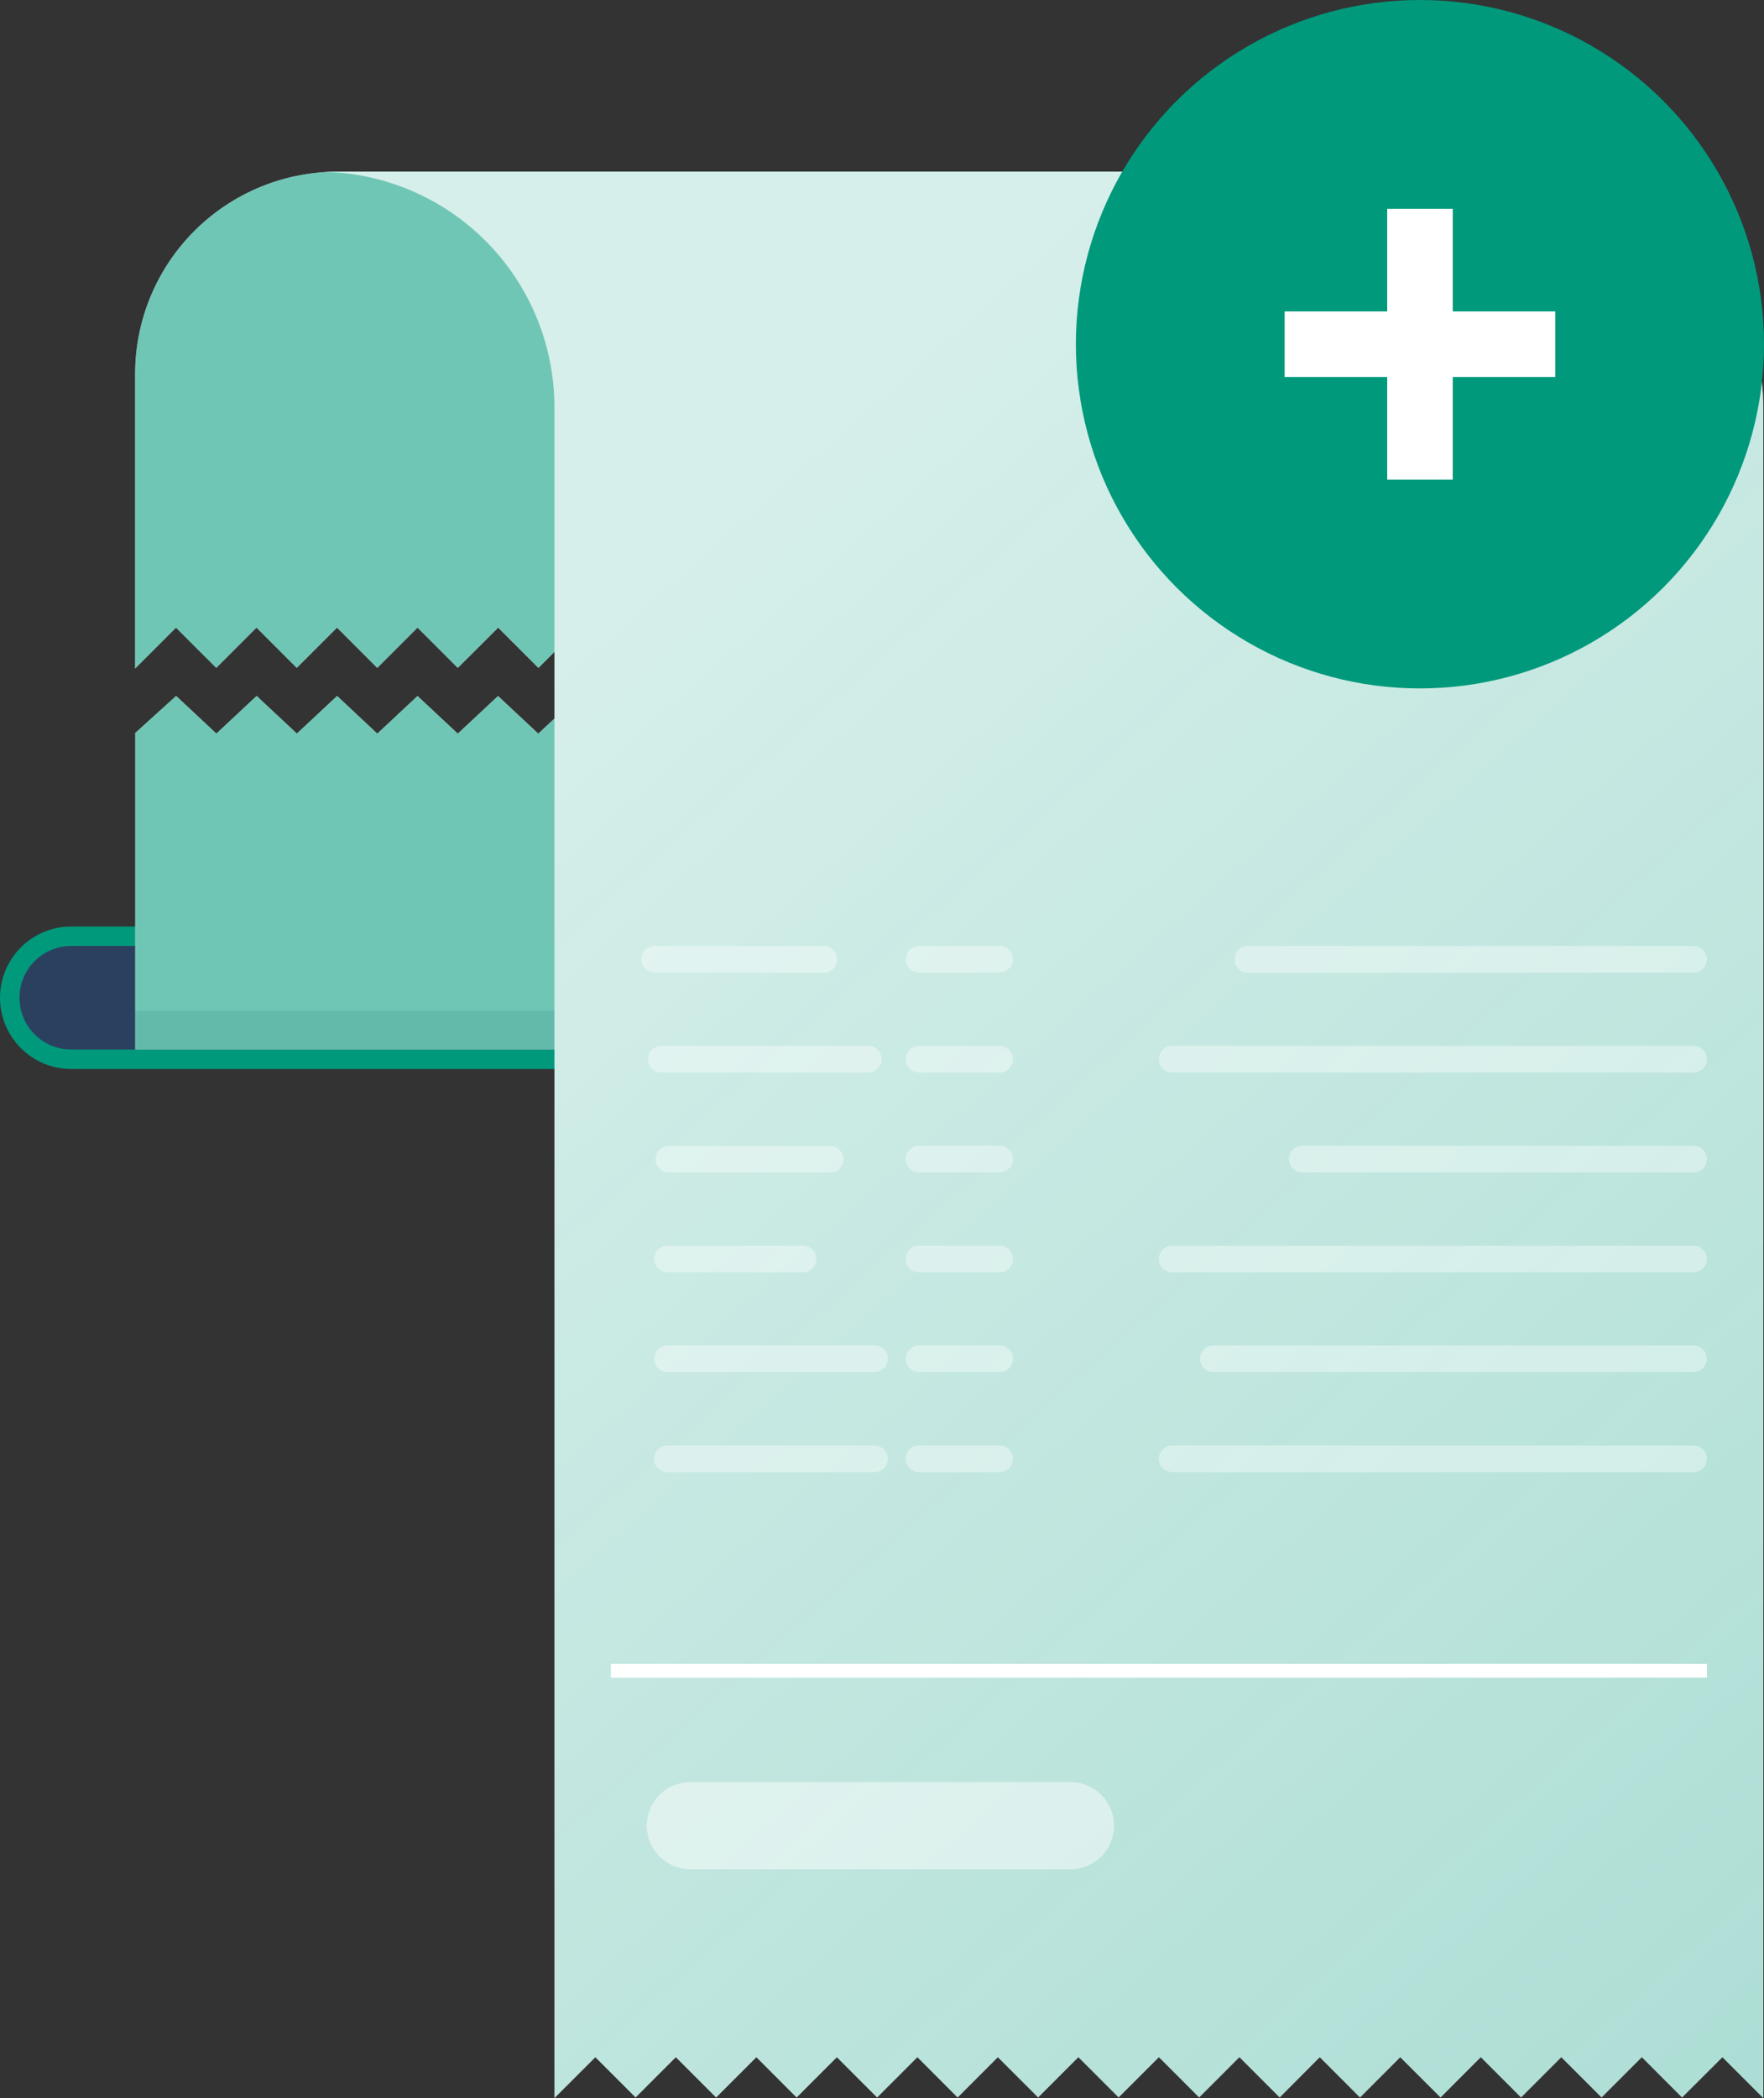
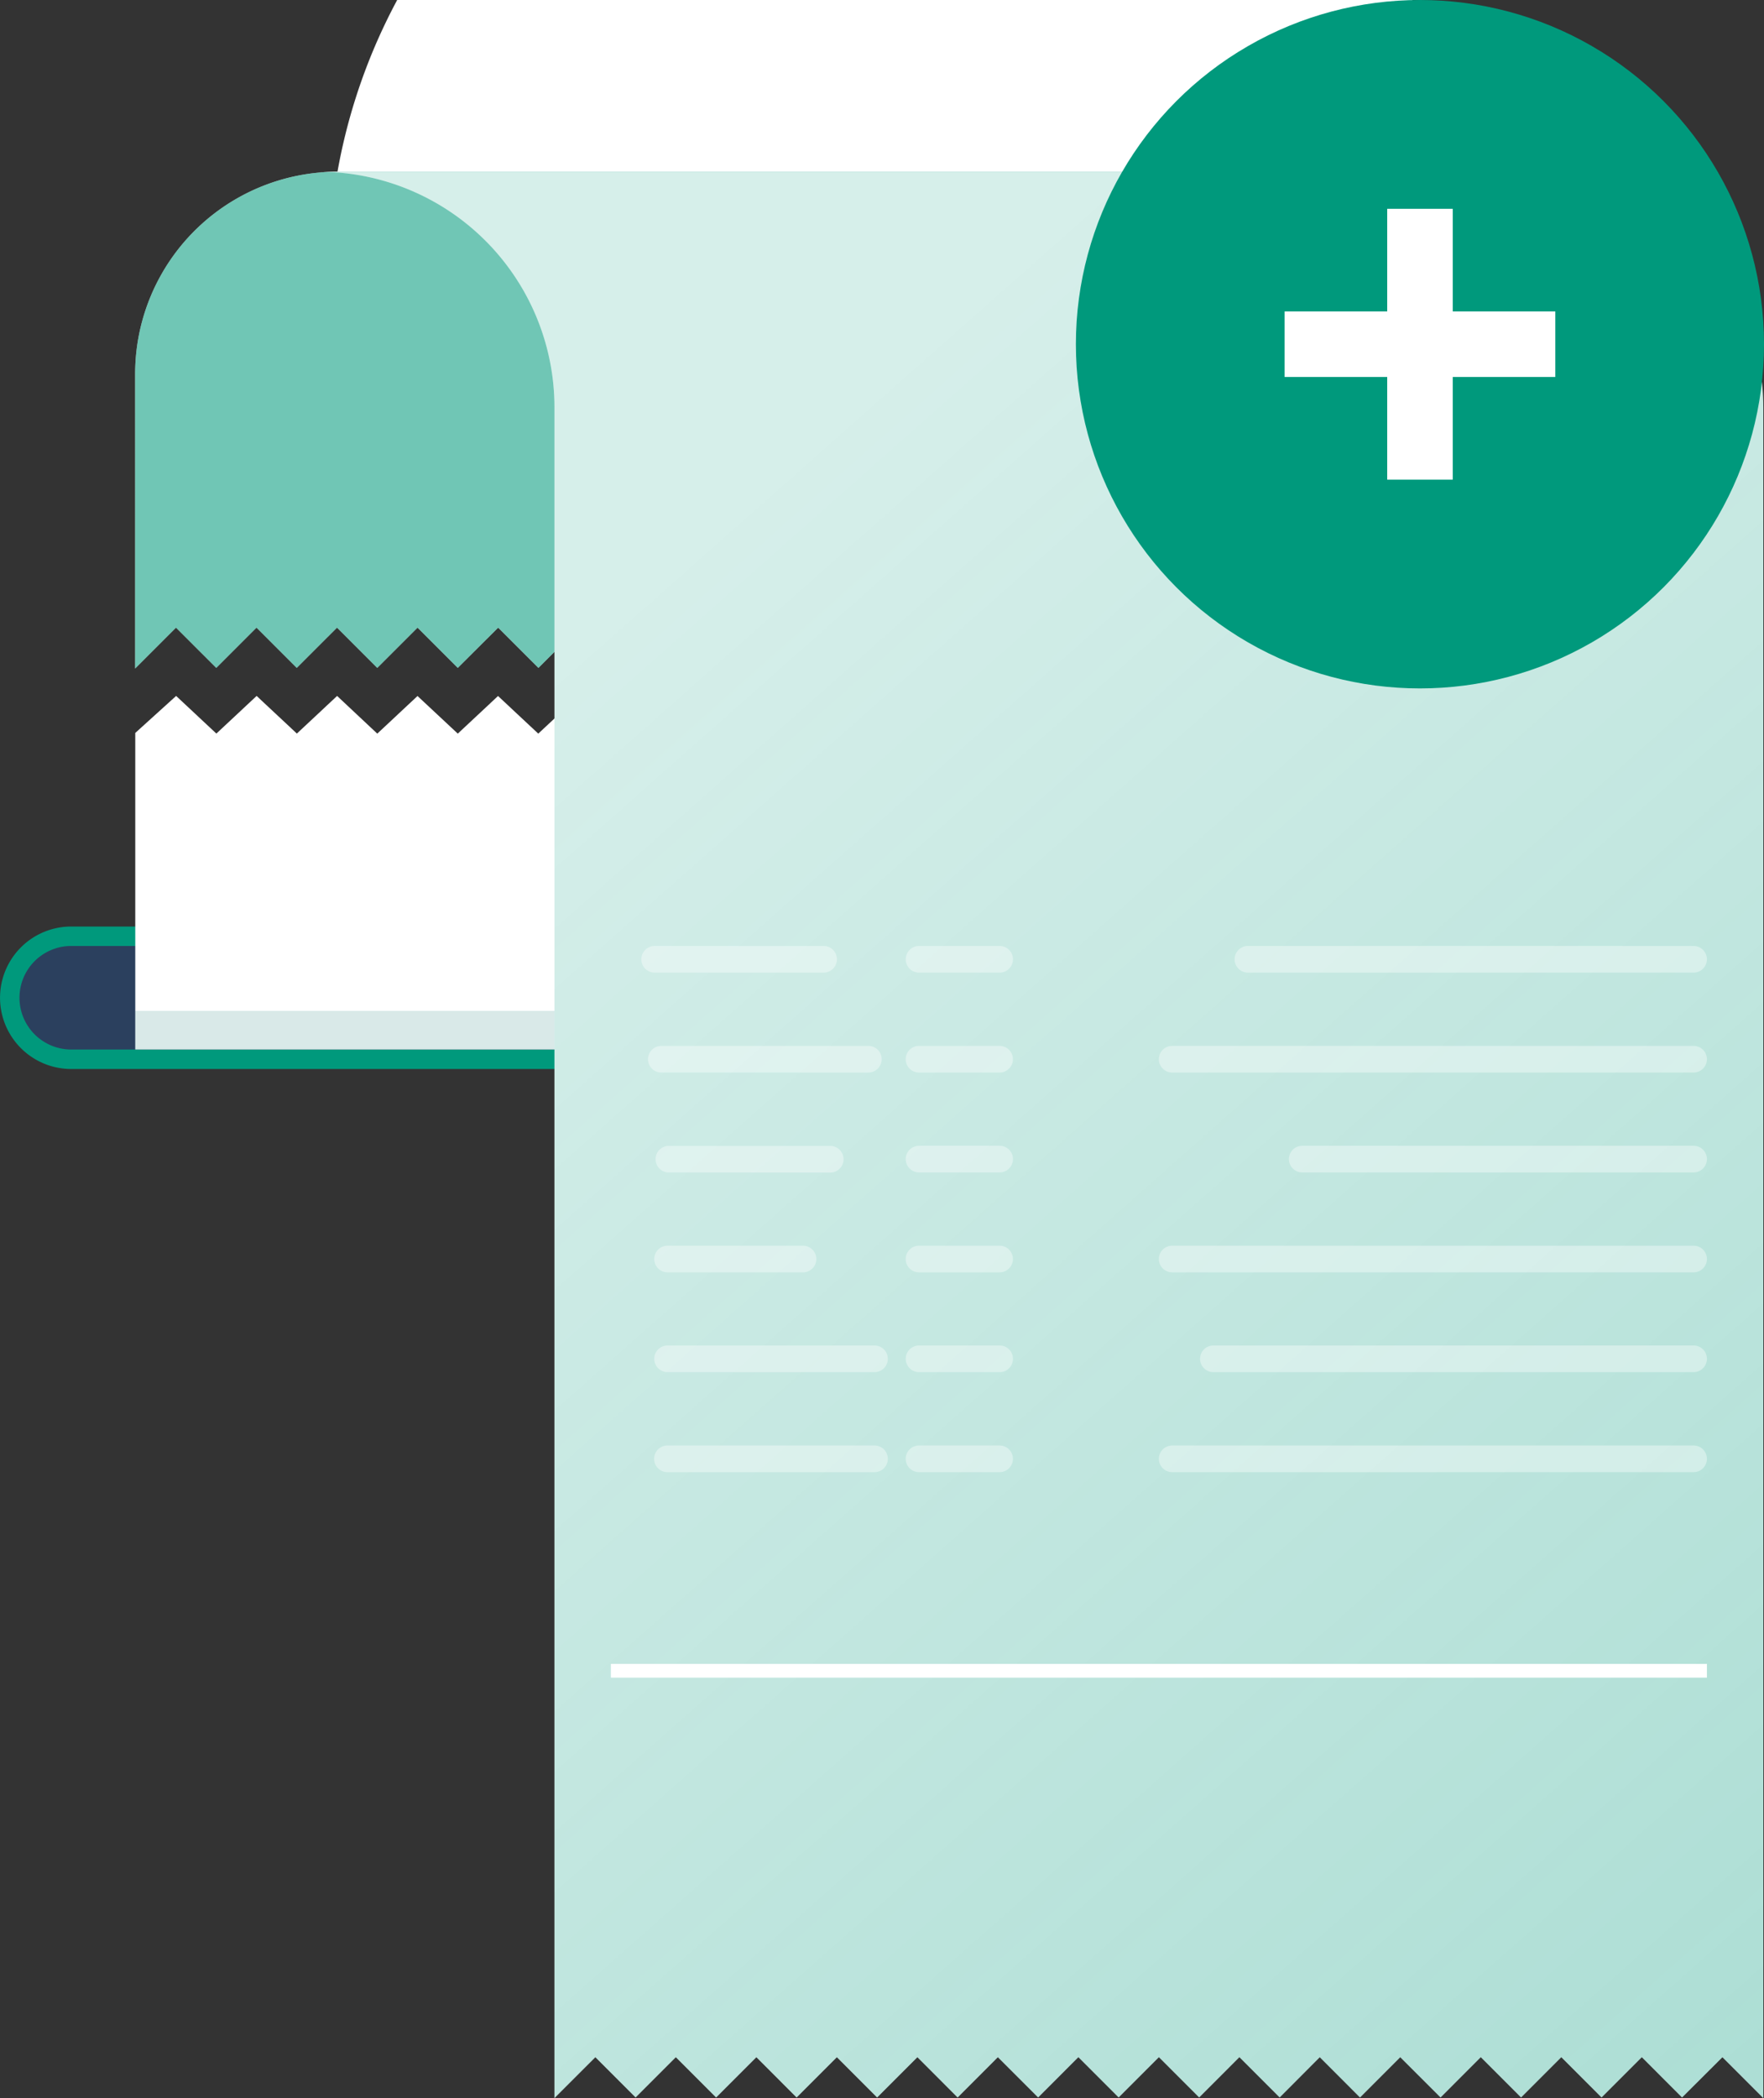
<svg xmlns="http://www.w3.org/2000/svg" id="Billing_system_icon" data-name="Billing system icon" width="53.834" height="64" viewBox="0 0 53.834 64">
  <rect x="0" y="0" width="53.834" height="64" fill="#333333" stroke="none" />
  <defs>
    <linearGradient id="linear-gradient" x1="1" y1="0.981" x2="0.409" y2="0.091" gradientUnits="objectBoundingBox">
      <stop offset="0" stop-color="#00997c" stop-opacity="0.322" />
      <stop offset="1" stop-color="#00997c" stop-opacity="0.161" />
    </linearGradient>
  </defs>
  <g id="Group_5937" data-name="Group 5937" transform="translate(0 5.239)">
    <path id="Path_10900" data-name="Path 10900" d="M82.776,105.672a2.17,2.17,0,0,1-1.453.557h-40.8a2.173,2.173,0,1,1,0-4.346h40.8a2.173,2.173,0,0,1,1.453,3.79" transform="translate(-38.349 -78.859)" fill="#00997c" />
    <path id="Path_10901" data-name="Path 10901" d="M83.356,104.51h-40.8a1.579,1.579,0,1,0,0,3.159h40.8a1.579,1.579,0,1,0,0-3.159" transform="translate(-40.382 -80.893)" fill="#2b405e" />
    <path id="Path_10902" data-name="Path 10902" d="M56.614,81.556V71.9l1.247-1.129,1.228,1.148,1.229-1.148,1.228,1.148,1.228-1.148L64,71.921l1.228-1.148,1.229,1.148,1.228-1.148,1.228,1.148,1.229-1.148,1.228,1.148L72.6,70.774l1.228,1.148,1.228-1.148,1.229,1.148,1.228-1.148,1.228,1.148,1.229-1.148L81.2,71.921l1.229-1.148,1.228,1.148,1.228-1.148,1.229,1.148,1.228-1.148,1.229,1.148L89.8,70.774l1.228,1.148,1.229-1.148L93.506,71.9v9.653Z" transform="translate(-52.486 -54.781)" fill="#fff" />
-     <path id="Path_11449" data-name="Path 11449" d="M56.614,81.556V71.9l1.247-1.129,1.228,1.148,1.229-1.148,1.228,1.148,1.228-1.148L64,71.921l1.228-1.148,1.229,1.148,1.228-1.148,1.228,1.148,1.229-1.148,1.228,1.148L72.6,70.774l1.228,1.148,1.228-1.148,1.229,1.148,1.228-1.148,1.228,1.148,1.229-1.148L81.2,71.921l1.229-1.148,1.228,1.148,1.228-1.148,1.229,1.148,1.228-1.148,1.229,1.148L89.8,70.774l1.228,1.148,1.229-1.148L93.506,71.9v9.653Z" transform="translate(-52.486 -54.781)" fill="rgba(0,153,124,0.56)" />
-     <path id="Path_10903" data-name="Path 10903" d="M76.25,13.235v1.919L75,13.907l-1.228,1.228-1.229-1.228-1.228,1.228-1.228-1.228L68.86,15.135l-1.228-1.228L66.4,15.135l-1.228-1.228-1.228,1.228-1.229-1.228L61.49,15.135l-1.229-1.228-1.228,1.228L57.8,13.907l-1.229,1.228-1.228-1.228-1.228,1.228L52.89,13.907l-1.228,1.228-1.229-1.228L49.2,15.135l-1.228-1.228-1.229,1.228-1.228-1.228-1.229,1.228-1.228-1.228-1.228,1.228-1.229-1.228-1.247,1.247V6.171A6.171,6.171,0,0,1,45.529,0H73.978A6.171,6.171,0,0,1,80.15,6.171V7.337a6.41,6.41,0,0,1-3.9,5.9" transform="translate(-35.23 0)" fill="#fff" />
+     <path id="Path_10903" data-name="Path 10903" d="M76.25,13.235v1.919L75,13.907l-1.228,1.228-1.229-1.228-1.228,1.228-1.228-1.228L68.86,15.135l-1.228-1.228L66.4,15.135l-1.228-1.228-1.228,1.228-1.229-1.228L61.49,15.135l-1.229-1.228-1.228,1.228L57.8,13.907l-1.229,1.228-1.228-1.228-1.228,1.228L52.89,13.907l-1.228,1.228-1.229-1.228L49.2,15.135l-1.228-1.228-1.229,1.228-1.228-1.228-1.229,1.228-1.228-1.228-1.228,1.228-1.229-1.228-1.247,1.247V6.171A6.171,6.171,0,0,1,45.529,0A6.171,6.171,0,0,1,80.15,6.171V7.337a6.41,6.41,0,0,1-3.9,5.9" transform="translate(-35.23 0)" fill="#fff" />
    <path id="Path_11448" data-name="Path 11448" d="M76.25,13.235v1.919L75,13.907l-1.228,1.228-1.229-1.228-1.228,1.228-1.228-1.228L68.86,15.135l-1.228-1.228L66.4,15.135l-1.228-1.228-1.228,1.228-1.229-1.228L61.49,15.135l-1.229-1.228-1.228,1.228L57.8,13.907l-1.229,1.228-1.228-1.228-1.228,1.228L52.89,13.907l-1.228,1.228-1.229-1.228L49.2,15.135l-1.228-1.228-1.229,1.228-1.228-1.228-1.229,1.228-1.228-1.228-1.228,1.228-1.229-1.228-1.247,1.247V6.171A6.171,6.171,0,0,1,45.529,0H73.978A6.171,6.171,0,0,1,80.15,6.171V7.337a6.41,6.41,0,0,1-3.9,5.9" transform="translate(-35.23 0)" fill="rgba(0,153,124,0.56)" />
    <rect id="Rectangle_848" data-name="Rectangle 848" width="36.892" height="1.178" transform="translate(4.128 25.597)" fill="#28837e" opacity="0.177" />
    <path id="Path_10904" data-name="Path 10904" d="M36.892,0A7.189,7.189,0,0,1,44.08,7.188V58.761l-1.248-1.247L41.6,58.742l-1.228-1.229-1.229,1.229-1.228-1.229-1.228,1.229-1.229-1.229-1.228,1.229L33,57.514l-1.228,1.229-1.228-1.229L29.32,58.742l-1.229-1.229-1.228,1.229-1.229-1.229-1.228,1.229-1.229-1.229-1.228,1.229L20.72,57.514l-1.228,1.229-1.228-1.229-1.229,1.229-1.228-1.229-1.229,1.229L13.35,57.514l-1.229,1.229-1.229-1.229L9.664,58.742,8.436,57.514,7.188,58.761V7.188A7.188,7.188,0,0,0,0,0Z" transform="translate(9.733 0)" fill="#fff" />
    <path id="Path_11447" data-name="Path 11447" d="M36.892,0A7.189,7.189,0,0,1,44.08,7.188V58.761l-1.248-1.247L41.6,58.742l-1.228-1.229-1.229,1.229-1.228-1.229-1.228,1.229-1.229-1.229-1.228,1.229L33,57.514l-1.228,1.229-1.228-1.229L29.32,58.742l-1.229-1.229-1.228,1.229-1.229-1.229-1.228,1.229-1.229-1.229-1.228,1.229L20.72,57.514l-1.228,1.229-1.228-1.229-1.229,1.229-1.228-1.229-1.229,1.229L13.35,57.514l-1.229,1.229-1.229-1.229L9.664,58.742,8.436,57.514,7.188,58.761V7.188A7.188,7.188,0,0,0,0,0Z" transform="translate(9.733 0)" fill="url(#linear-gradient)" />
    <rect id="Rectangle_850" data-name="Rectangle 850" width="33.449" height="0.419" transform="translate(18.643 45.517)" fill="#fff" />
    <path id="Union_11" data-name="Union 11" d="M16.2,16.051a.406.406,0,0,1,0-.813H32.112a.406.406,0,1,1,0,.813Zm-7.726,0a.406.406,0,0,1,0-.813h2.459a.406.406,0,1,1,0,.813Zm-7.678,0a.406.406,0,0,1,0-.813H7.115a.406.406,0,0,1,0,.813ZM17.457,13a.406.406,0,0,1,0-.813H32.112a.406.406,0,0,1,0,.813ZM8.475,13a.406.406,0,0,1,0-.813h2.459a.406.406,0,1,1,0,.813ZM.8,13a.406.406,0,0,1,0-.813H7.115a.406.406,0,0,1,0,.813ZM16.2,9.956a.406.406,0,0,1,0-.813H32.112a.406.406,0,1,1,0,.813Zm-7.726,0a.406.406,0,0,1,0-.813h2.459a.406.406,0,1,1,0,.813ZM.8,9.956a.406.406,0,0,1,0-.813H4.933a.406.406,0,0,1,0,.813ZM20.169,6.908a.406.406,0,1,1,0-.813H32.112a.406.406,0,0,1,0,.813Zm-11.694,0a.406.406,0,0,1,0-.813h2.459a.406.406,0,1,1,0,.813ZM.8,6.908A.406.406,0,0,1,.8,6.1H5.764a.406.406,0,1,1,0,.813ZM16.2,3.861a.406.406,0,0,1,0-.813H32.112a.406.406,0,1,1,0,.813Zm-7.726,0a.406.406,0,0,1,0-.813h2.459a.406.406,0,1,1,0,.813Zm-7.865,0a.406.406,0,0,1,0-.813H6.928a.406.406,0,0,1,0,.813ZM18.512.813a.406.406,0,1,1,0-.813h13.6a.406.406,0,0,1,0,.813ZM8.475.813a.406.406,0,0,1,0-.813h2.459a.406.406,0,1,1,0,.813ZM.406.813A.406.406,0,0,1,.406,0H5.562a.406.406,0,0,1,0,.813Z" transform="translate(19.573 23.617)" fill="#fff" stroke="rgba(0,0,0,0)" stroke-miterlimit="10" stroke-width="1" opacity="0.382" />
-     <path id="Path_10942" data-name="Path 10942" d="M117.147,231.024h11.6a1.329,1.329,0,0,0,0-2.657h-11.6a1.329,1.329,0,1,0,0,2.657" transform="translate(-96.042 -179.244)" fill="#fff" opacity="0.477" />
  </g>
  <g id="Group_5941" data-name="Group 5941" transform="translate(32.834)">
    <circle id="Ellipse_340" data-name="Ellipse 340" cx="10.5" cy="10.5" r="10.5" fill="#00997c" />
    <g id="Group_5940" data-name="Group 5940" transform="translate(6.37 6.37)">
      <line id="Line_32" data-name="Line 32" x2="8.261" transform="translate(0 4.13)" fill="none" stroke="#fff" stroke-width="2" />
      <line id="Line_33" data-name="Line 33" x2="8.261" transform="translate(4.131 0) rotate(90)" fill="none" stroke="#fff" stroke-width="2" />
    </g>
  </g>
</svg>